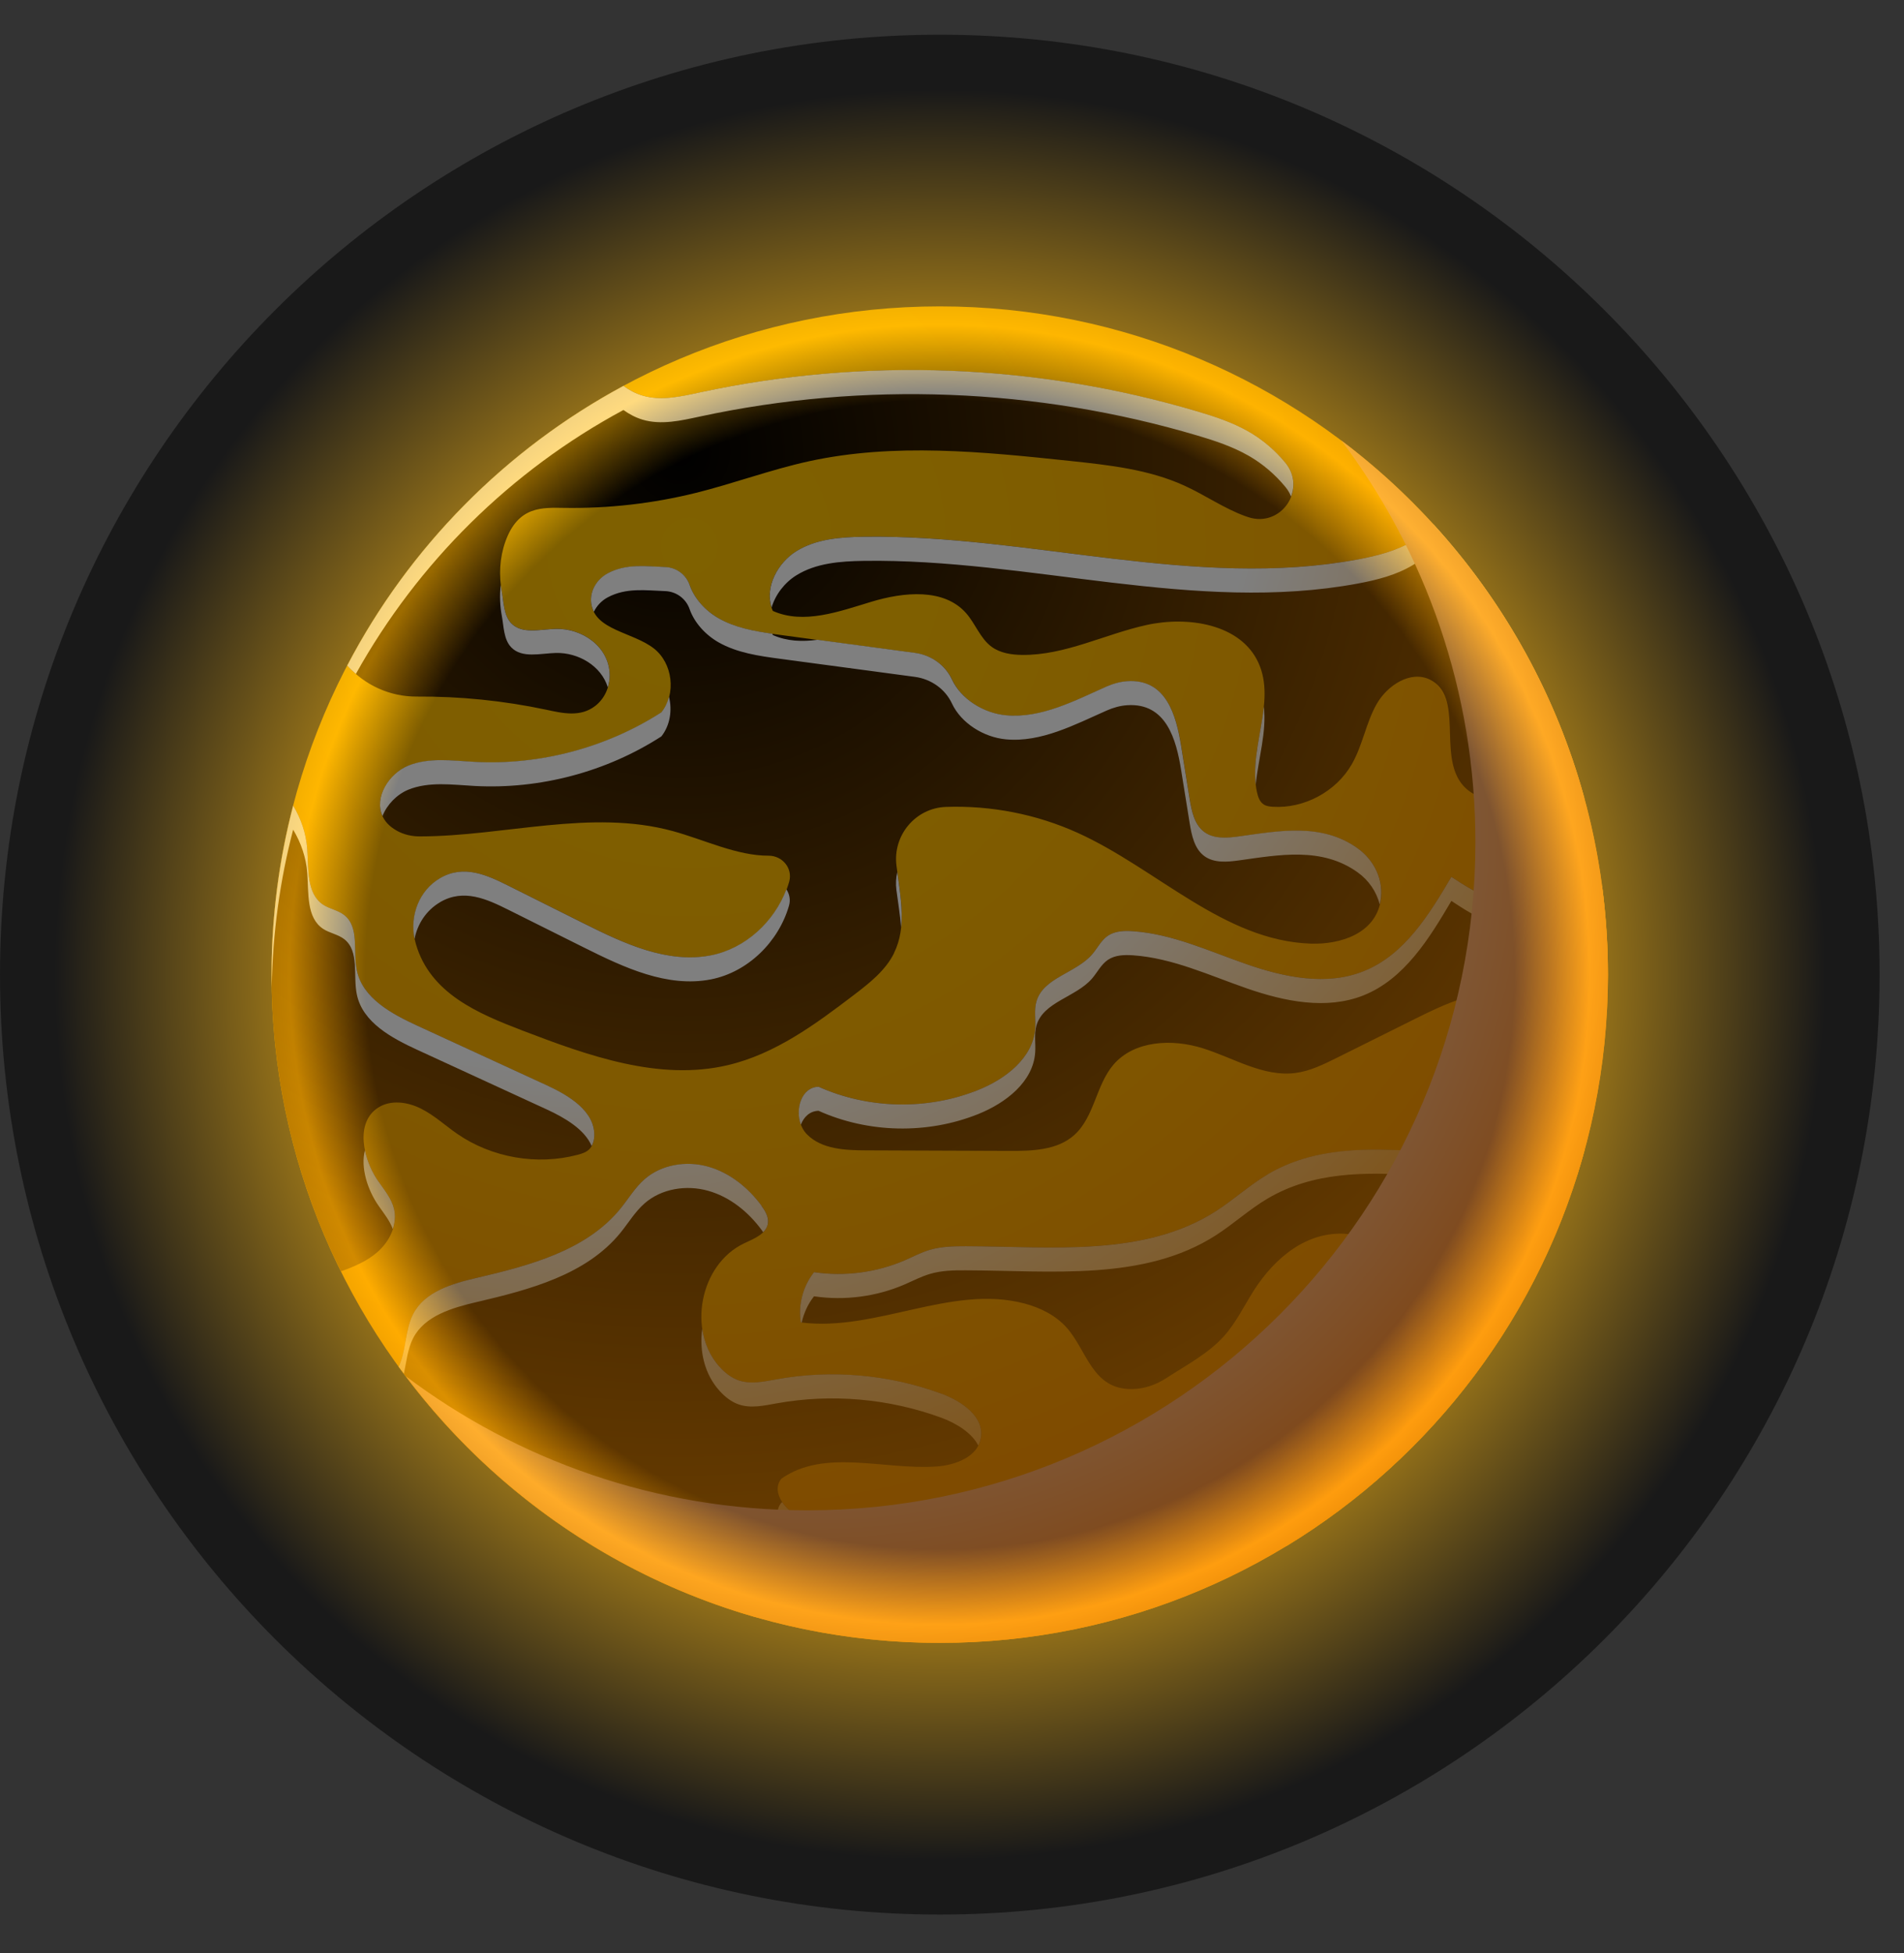
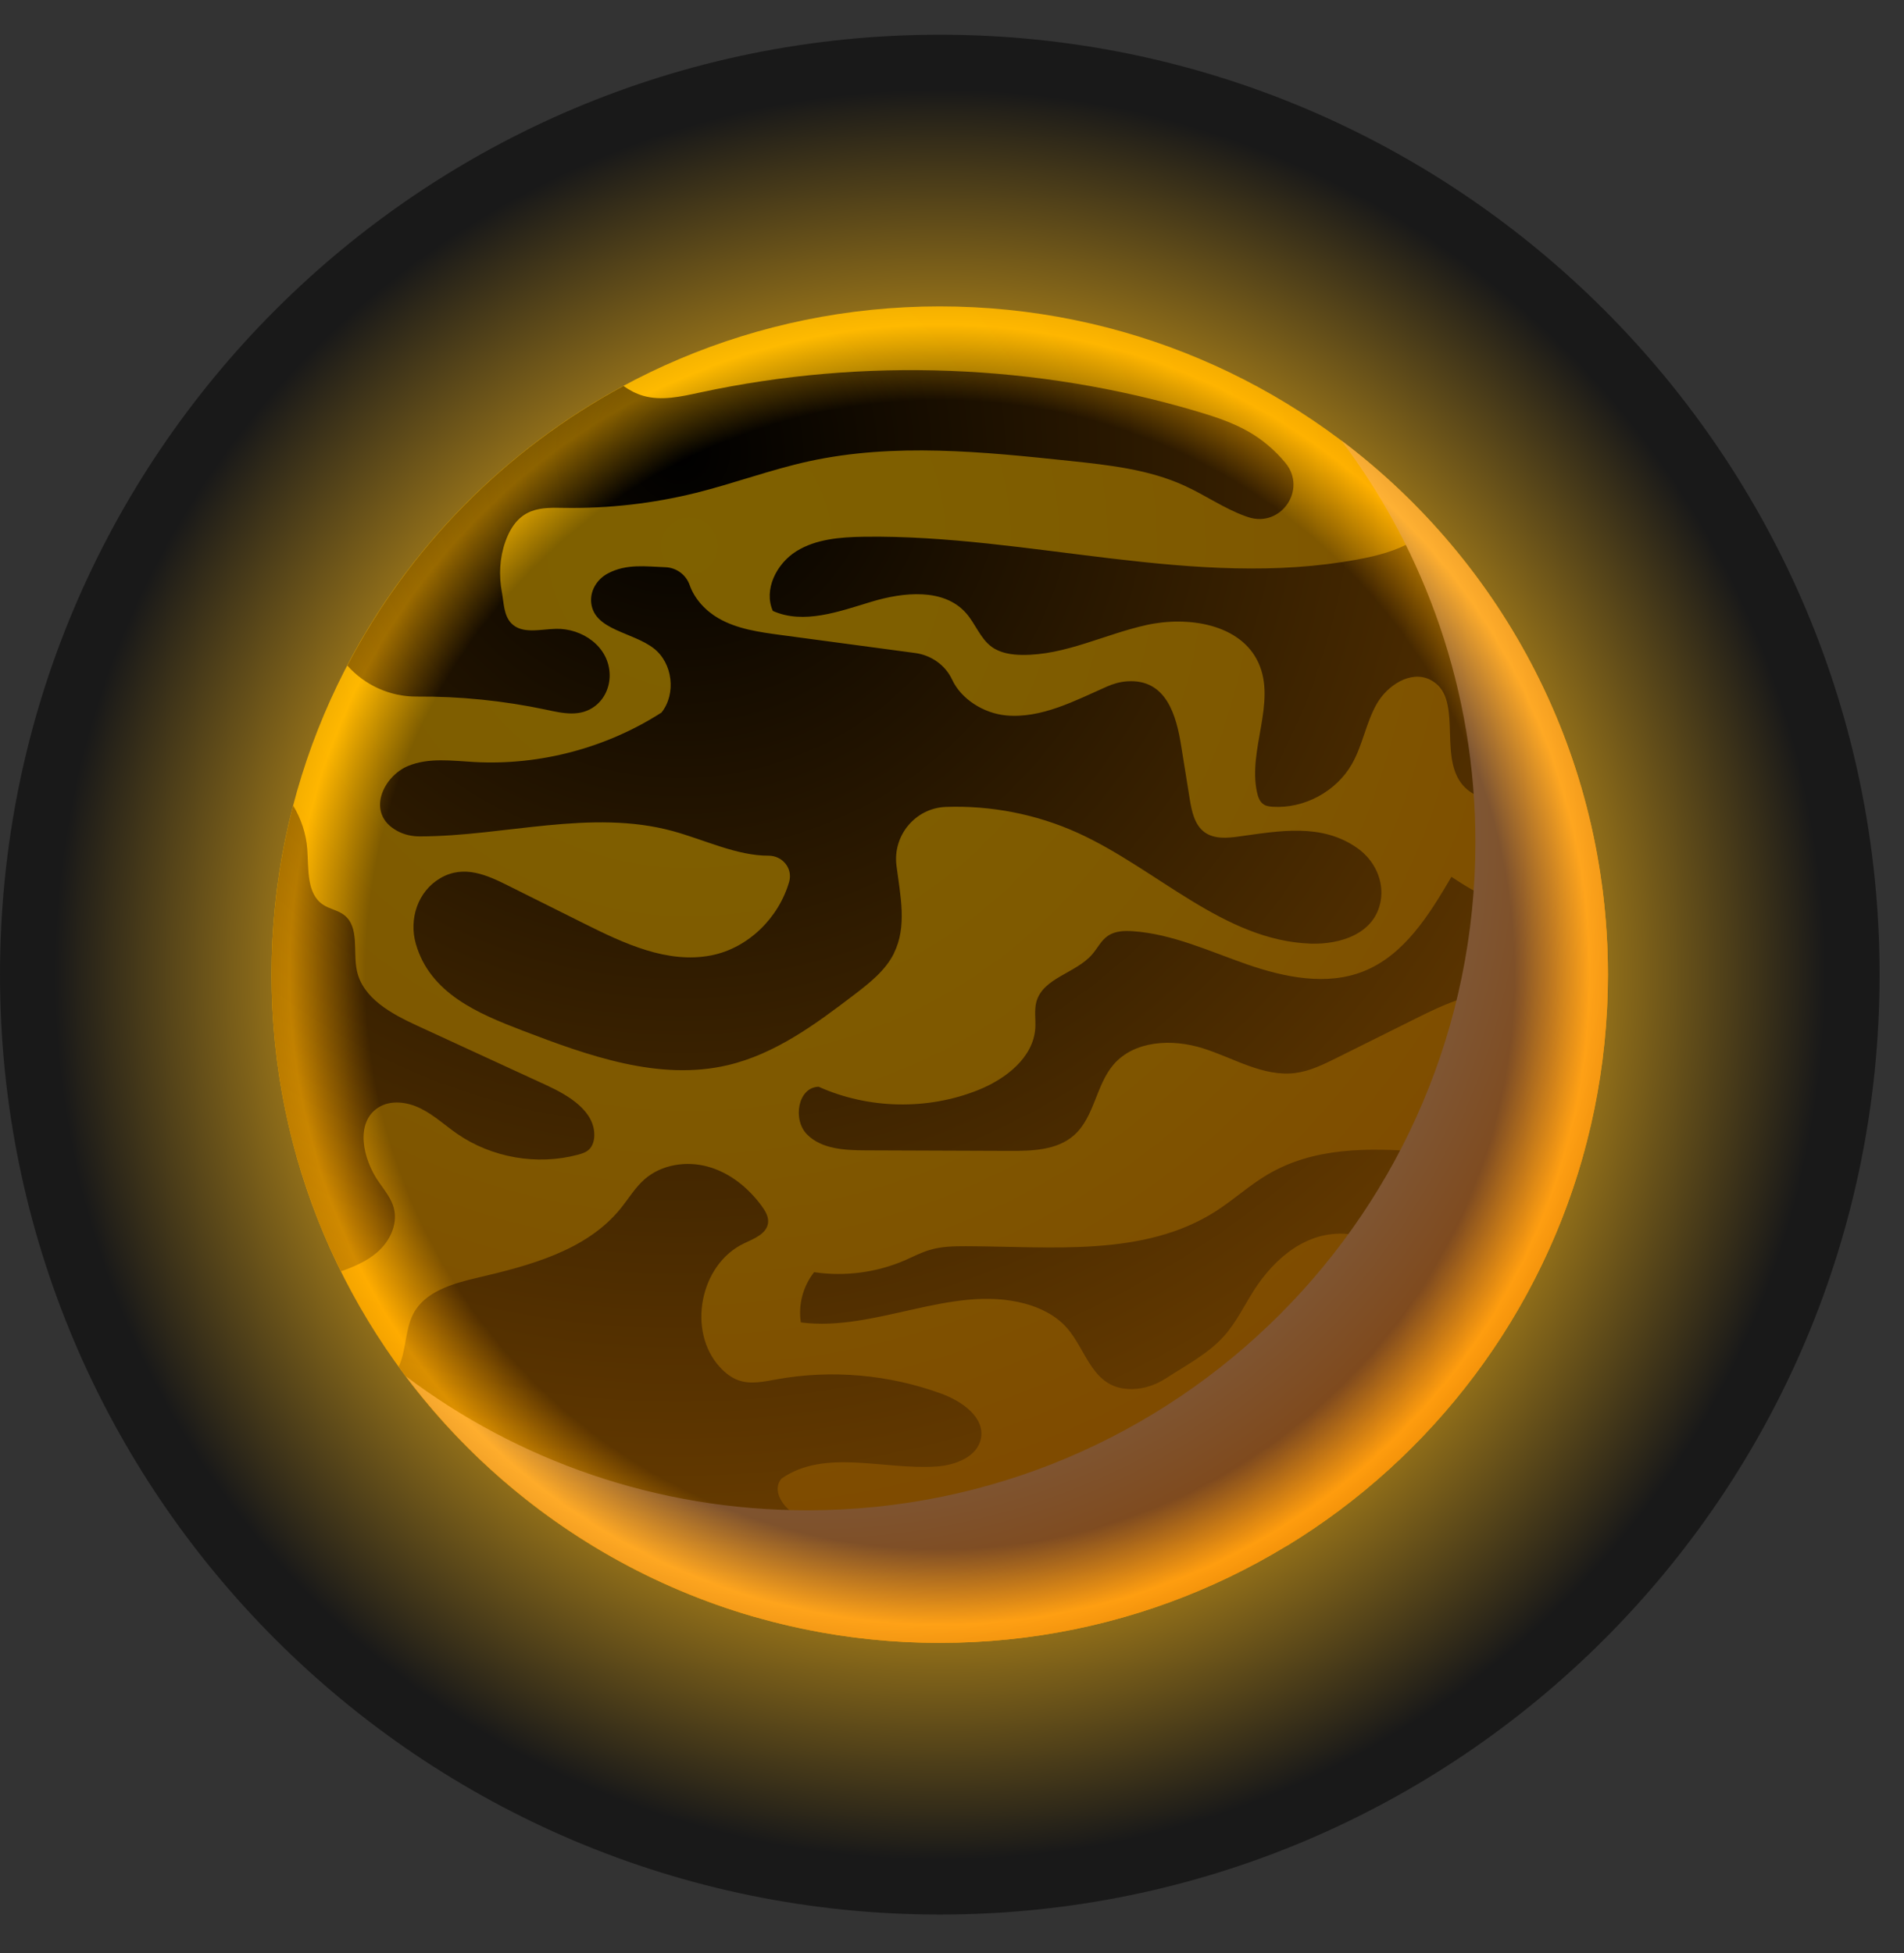
<svg xmlns="http://www.w3.org/2000/svg" width="39" height="40" viewBox="0 0 39 40" fill="none">
  <rect x="0" y="0" width="39" height="40" fill="#333333" stroke="none" />
  <path d="M19.248 33.647C26.807 33.647 32.934 27.52 32.934 19.961C32.934 12.403 26.807 6.275 19.248 6.275C11.69 6.275 5.562 12.403 5.562 19.961C5.562 27.52 11.69 33.647 19.248 33.647Z" fill="url(#paint0_radial_13066_4762)" />
-   <path style="mix-blend-mode:screen" d="M7.114 13.633C8.383 11.203 10.36 9.203 12.771 7.905C12.891 7.991 13.021 8.06 13.164 8.103C13.545 8.217 13.952 8.122 14.341 8.038C17.697 7.315 21.236 7.451 24.527 8.428C24.887 8.534 25.244 8.653 25.57 8.838C25.86 9.003 26.119 9.224 26.331 9.482C26.778 10.025 26.238 10.812 25.57 10.592C25.552 10.586 25.534 10.58 25.516 10.574C25.075 10.416 24.688 10.141 24.262 9.947C23.532 9.613 22.716 9.525 21.918 9.44C20.136 9.252 18.317 9.065 16.566 9.448C15.786 9.619 15.034 9.9 14.26 10.093C13.379 10.312 12.468 10.416 11.56 10.402C11.102 10.395 10.612 10.364 10.352 11.092C10.233 11.425 10.216 11.786 10.281 12.132C10.319 12.334 10.316 12.6 10.471 12.763C10.692 12.994 11.067 12.886 11.387 12.879C11.921 12.865 12.48 13.239 12.488 13.824C12.49 14.067 12.388 14.305 12.196 14.455C11.892 14.693 11.529 14.609 11.191 14.536C10.319 14.351 9.427 14.26 8.536 14.266C7.985 14.27 7.471 14.031 7.114 13.63V13.633ZM8.071 24.758C8.021 24.551 7.88 24.381 7.758 24.206C7.431 23.74 7.268 22.991 7.747 22.684C8.002 22.52 8.346 22.567 8.618 22.703C8.891 22.838 9.116 23.049 9.366 23.222C10.075 23.711 10.999 23.871 11.832 23.651C11.916 23.629 12.003 23.602 12.066 23.542C12.141 23.47 12.17 23.363 12.173 23.26C12.185 22.759 11.657 22.44 11.202 22.23C10.317 21.823 9.433 21.416 8.549 21.008C8.021 20.765 7.429 20.447 7.31 19.878C7.227 19.486 7.367 18.986 7.049 18.74C6.922 18.642 6.752 18.618 6.618 18.529C6.274 18.301 6.324 17.797 6.293 17.385C6.27 17.071 6.166 16.768 6.005 16.499C5.717 17.606 5.562 18.766 5.562 19.963C5.562 22.145 6.075 24.208 6.983 26.038C7.249 25.944 7.512 25.833 7.724 25.649C7.979 25.431 8.149 25.084 8.07 24.758H8.071ZM28.938 11.081C28.597 11.286 28.205 11.384 27.815 11.457C24.483 12.078 21.081 10.944 17.692 10.993C17.215 11.001 16.715 11.038 16.31 11.291C15.906 11.544 15.637 12.076 15.83 12.512C16.461 12.794 17.185 12.525 17.847 12.325C18.508 12.125 19.334 12.04 19.79 12.559C19.98 12.775 20.078 13.073 20.308 13.244C20.486 13.376 20.718 13.411 20.94 13.413C21.815 13.422 22.627 12.99 23.482 12.801C24.337 12.612 25.415 12.78 25.777 13.575C26.149 14.389 25.558 15.351 25.747 16.225C25.768 16.322 25.803 16.424 25.887 16.477C25.94 16.511 26.006 16.519 26.07 16.523C26.715 16.564 27.37 16.211 27.691 15.649C27.911 15.264 27.979 14.808 28.197 14.421C28.416 14.035 28.895 13.723 29.292 13.92C29.979 14.261 29.47 15.417 29.926 16.034C30.23 16.443 30.828 16.451 31.335 16.42C31.708 16.397 32.081 16.375 32.453 16.351C31.876 14.232 30.802 12.319 29.365 10.743C29.238 10.871 29.097 10.986 28.938 11.081ZM30.553 18.398C30.257 18.302 29.991 18.129 29.73 17.958C29.276 18.733 28.765 19.561 27.93 19.893C27.173 20.194 26.313 20.017 25.544 19.751C24.774 19.484 24.019 19.128 23.207 19.072C23.031 19.06 22.842 19.066 22.695 19.165C22.554 19.26 22.479 19.424 22.367 19.551C22.034 19.933 21.369 20.025 21.23 20.512C21.18 20.689 21.218 20.878 21.206 21.06C21.165 21.663 20.6 22.098 20.038 22.324C18.999 22.741 17.79 22.716 16.768 22.257C16.341 22.268 16.23 22.936 16.534 23.237C16.837 23.538 17.311 23.558 17.738 23.56C18.718 23.564 19.698 23.568 20.677 23.571C21.141 23.573 21.652 23.559 22 23.25C22.417 22.881 22.446 22.227 22.808 21.804C23.237 21.306 24.012 21.272 24.64 21.47C25.268 21.667 25.875 22.058 26.529 21.976C26.831 21.938 27.11 21.8 27.382 21.665C27.921 21.396 28.461 21.128 29.001 20.859C29.6 20.56 30.251 20.253 30.913 20.355C31.198 20.4 31.466 20.518 31.744 20.599C32.124 20.708 32.524 20.736 32.916 20.691C32.928 20.449 32.936 20.206 32.936 19.962C32.936 19.346 32.894 18.74 32.816 18.145C32.777 18.158 32.736 18.17 32.696 18.184C32 18.403 31.248 18.624 30.553 18.398ZM17.381 31.58C17.195 31.27 16.779 31.221 16.441 31.096C16.103 30.97 15.776 30.559 16.007 30.283C16.893 29.663 18.1 30.108 19.178 30.035C19.567 30.009 20.022 29.839 20.093 29.456C20.172 29.022 19.701 28.698 19.287 28.545C18.214 28.151 17.036 28.047 15.912 28.249C15.652 28.296 15.377 28.358 15.128 28.27C14.98 28.218 14.853 28.117 14.747 28.001C14.069 27.266 14.335 25.897 15.237 25.467C15.442 25.369 15.703 25.272 15.732 25.047C15.748 24.92 15.676 24.799 15.6 24.697C15.327 24.325 14.949 24.019 14.505 23.895C14.061 23.77 13.551 23.849 13.204 24.151C13.009 24.322 12.875 24.55 12.712 24.751C12.012 25.615 10.849 25.919 9.767 26.172C9.263 26.29 8.698 26.454 8.462 26.914C8.295 27.241 8.318 27.682 8.165 27.993C9.936 30.432 12.491 32.265 15.463 33.118C15.897 33.062 16.326 32.972 16.723 32.789C17.194 32.572 17.648 32.026 17.38 31.581L17.381 31.58ZM25.966 24.054C25.592 24.275 25.27 24.572 24.905 24.806C23.432 25.75 21.536 25.528 19.787 25.523C19.537 25.523 19.284 25.527 19.045 25.599C18.868 25.651 18.704 25.738 18.537 25.811C17.955 26.063 17.302 26.148 16.676 26.055C16.449 26.341 16.347 26.724 16.404 27.084C17.936 27.281 19.489 26.301 20.982 26.696C21.309 26.782 21.625 26.939 21.85 27.192C22.269 27.664 22.372 28.459 23.186 28.449C23.439 28.447 23.682 28.36 23.894 28.222C24.298 27.958 24.751 27.725 25.077 27.358C25.326 27.078 25.488 26.733 25.69 26.418C26.111 25.764 26.773 25.199 27.601 25.272C27.981 25.305 28.337 25.505 28.533 25.833C28.913 26.471 28.523 27.16 28.021 27.59C27.604 27.947 27.1 28.195 26.703 28.574C26.566 28.705 26.44 28.853 26.275 28.945C26.124 29.03 25.949 29.062 25.777 29.086C24.848 29.212 23.834 29.108 23.047 29.615C22.839 29.748 22.658 29.92 22.443 30.041C22.121 30.222 21.744 30.28 21.409 30.441C21.405 30.442 21.403 30.445 21.399 30.446C20.945 30.669 21.149 31.367 21.652 31.317C22.486 31.233 23.326 30.907 24.159 31.034C24.66 31.111 25.121 31.348 25.605 31.497C25.852 31.574 26.103 31.624 26.359 31.661C29.32 29.857 31.541 26.961 32.464 23.532C30.343 24.103 27.862 22.934 25.965 24.055L25.966 24.054ZM18.311 19.521C18.582 18.976 18.443 18.352 18.363 17.732C18.282 17.111 18.751 16.547 19.377 16.526C20.3 16.494 21.23 16.675 22.072 17.056C23.696 17.791 25.067 19.267 26.849 19.326C27.457 19.346 28.162 19.123 28.28 18.454C28.354 18.036 28.154 17.62 27.809 17.374C27.073 16.85 26.201 17.019 25.376 17.132C25.138 17.166 24.873 17.187 24.677 17.047C24.468 16.897 24.41 16.615 24.369 16.362C24.311 16.002 24.253 15.64 24.195 15.28C24.096 14.657 23.892 13.901 23.091 13.954C22.947 13.963 22.805 14.003 22.672 14.062C22.024 14.348 21.329 14.72 20.607 14.652C20.149 14.609 19.688 14.319 19.503 13.92C19.363 13.62 19.073 13.418 18.745 13.374C17.825 13.25 16.905 13.127 15.985 13.004C15.549 12.945 15.1 12.883 14.719 12.664C14.454 12.512 14.226 12.267 14.127 11.984C14.052 11.77 13.854 11.624 13.627 11.617C13.232 11.603 12.832 11.541 12.45 11.745C12.226 11.864 12.08 12.104 12.111 12.356C12.18 12.909 12.96 12.942 13.395 13.282C13.78 13.584 13.854 14.209 13.55 14.593C12.421 15.318 11.061 15.679 9.722 15.607C9.266 15.582 8.788 15.512 8.365 15.685C7.844 15.897 7.486 16.661 8.133 17.016C8.276 17.095 8.44 17.131 8.603 17.13C10.332 17.127 12.104 16.565 13.777 17.02C14.429 17.198 15.092 17.527 15.744 17.525C16.027 17.525 16.242 17.785 16.165 18.058C15.953 18.796 15.326 19.419 14.567 19.567C13.676 19.742 12.786 19.325 11.974 18.919C11.455 18.66 10.937 18.401 10.417 18.142C9.984 17.926 9.505 17.701 9.018 17.986C8.557 18.256 8.371 18.823 8.519 19.335C8.813 20.349 9.795 20.758 10.698 21.105C12.048 21.622 13.501 22.146 14.907 21.815C15.875 21.588 16.702 20.979 17.491 20.377C17.807 20.136 18.134 19.88 18.311 19.525V19.521Z" fill="url(#paint1_radial_13066_4762)" />
-   <path style="mix-blend-mode:multiply" d="M18.379 17.859C18.432 18.244 18.496 18.629 18.457 18.993C18.438 18.74 18.395 18.483 18.361 18.225C18.345 18.099 18.353 17.976 18.379 17.859ZM8.362 16.174C8.786 16.002 9.263 16.072 9.72 16.097C11.06 16.169 12.42 15.809 13.547 15.082C13.725 14.857 13.772 14.548 13.703 14.271C13.673 14.385 13.622 14.495 13.547 14.589C12.418 15.314 11.059 15.675 9.72 15.603C9.263 15.579 8.786 15.508 8.362 15.681C7.963 15.844 7.66 16.334 7.835 16.712C7.927 16.479 8.128 16.271 8.362 16.174ZM9.014 18.477C9.5 18.192 9.979 18.417 10.413 18.633C10.933 18.892 11.451 19.151 11.97 19.41C12.783 19.816 13.672 20.233 14.563 20.058C15.322 19.909 15.95 19.285 16.161 18.549C16.196 18.428 16.17 18.309 16.108 18.214C15.856 18.881 15.267 19.427 14.563 19.565C13.672 19.741 12.783 19.324 11.97 18.918C11.451 18.659 10.933 18.399 10.413 18.14C9.98 17.924 9.501 17.7 9.014 17.985C8.585 18.236 8.393 18.747 8.491 19.23C8.552 18.921 8.731 18.644 9.014 18.478V18.477ZM14.126 11.98C14.051 11.765 13.852 11.62 13.625 11.613C13.23 11.599 12.831 11.537 12.449 11.741C12.225 11.861 12.079 12.1 12.11 12.352C12.119 12.418 12.137 12.477 12.164 12.531C12.223 12.407 12.323 12.301 12.448 12.234C12.829 12.031 13.229 12.092 13.624 12.106C13.851 12.114 14.05 12.259 14.125 12.474C14.224 12.756 14.451 13.002 14.716 13.154C15.099 13.372 15.547 13.435 15.982 13.493C16.903 13.617 17.822 13.74 18.743 13.863C19.071 13.908 19.36 14.11 19.5 14.41C19.687 14.809 20.147 15.1 20.605 15.142C21.326 15.21 22.021 14.838 22.669 14.552C22.802 14.493 22.943 14.453 23.089 14.443C23.89 14.391 24.093 15.147 24.193 15.77L24.367 16.852C24.408 17.106 24.465 17.387 24.674 17.537C24.87 17.677 25.135 17.655 25.374 17.622C26.198 17.508 27.071 17.339 27.806 17.864C28.033 18.025 28.196 18.261 28.26 18.523C28.266 18.499 28.273 18.476 28.277 18.451C28.352 18.033 28.152 17.617 27.806 17.371C27.071 16.847 26.198 17.016 25.374 17.13C25.136 17.163 24.87 17.184 24.674 17.044C24.466 16.894 24.408 16.614 24.367 16.36L24.193 15.277C24.093 14.654 23.89 13.898 23.089 13.951C22.944 13.961 22.802 14 22.669 14.059C22.021 14.346 21.326 14.717 20.605 14.649C20.147 14.606 19.685 14.316 19.5 13.918C19.361 13.618 19.071 13.415 18.743 13.371C18.078 13.282 17.412 13.192 16.747 13.103C16.431 13.146 16.122 13.135 15.83 13.006C15.827 12.997 15.824 12.987 15.82 12.979C15.437 12.924 15.052 12.853 14.717 12.661C14.453 12.51 14.225 12.264 14.126 11.981V11.98ZM21.398 30.936C21.398 30.936 21.404 30.933 21.408 30.932C21.741 30.771 22.119 30.713 22.442 30.532C22.657 30.411 22.838 30.239 23.045 30.106C23.833 29.599 24.848 29.701 25.776 29.577C25.948 29.553 26.122 29.521 26.273 29.436C26.439 29.343 26.565 29.195 26.702 29.065C27.098 28.686 27.602 28.438 28.02 28.081C28.444 27.718 28.786 27.17 28.654 26.625C28.57 26.994 28.314 27.336 28.02 27.587C27.602 27.944 27.099 28.192 26.702 28.571C26.565 28.702 26.439 28.85 26.273 28.942C26.123 29.028 25.948 29.06 25.776 29.083C24.847 29.209 23.833 29.105 23.045 29.613C22.838 29.746 22.657 29.917 22.442 30.038C22.12 30.22 21.742 30.278 21.408 30.438C21.404 30.439 21.402 30.442 21.398 30.443C21.124 30.577 21.091 30.884 21.217 31.096C21.257 31.033 21.317 30.977 21.398 30.936ZM15.6 24.695C15.327 24.324 14.949 24.018 14.505 23.893C14.061 23.768 13.551 23.847 13.204 24.15C13.009 24.32 12.875 24.548 12.712 24.749C12.012 25.613 10.849 25.918 9.767 26.171C9.263 26.288 8.698 26.452 8.462 26.913C8.295 27.239 8.318 27.68 8.165 27.991C8.2 28.039 8.238 28.086 8.274 28.134C8.324 27.889 8.351 27.623 8.462 27.407C8.698 26.947 9.263 26.784 9.767 26.666C10.849 26.413 12.012 26.108 12.712 25.244C12.875 25.043 13.009 24.815 13.204 24.645C13.551 24.341 14.062 24.263 14.505 24.388C14.948 24.512 15.327 24.819 15.6 25.19C15.611 25.205 15.622 25.221 15.632 25.237C15.684 25.185 15.722 25.125 15.73 25.048C15.746 24.921 15.675 24.8 15.598 24.698L15.6 24.695ZM25.722 16.073C25.774 15.534 25.95 14.984 25.887 14.473C25.834 15 25.659 15.549 25.722 16.073ZM30.552 18.398C30.256 18.302 29.99 18.129 29.729 17.958C29.274 18.733 28.764 19.561 27.928 19.892C27.172 20.194 26.312 20.017 25.543 19.75C24.774 19.484 24.018 19.127 23.206 19.072C23.029 19.059 22.841 19.066 22.694 19.164C22.553 19.259 22.478 19.424 22.366 19.551C22.032 19.933 21.367 20.024 21.229 20.512C21.178 20.688 21.217 20.877 21.204 21.06C21.164 21.663 20.599 22.098 20.037 22.323C18.998 22.741 17.789 22.716 16.767 22.257C16.42 22.265 16.282 22.708 16.404 23.035C16.465 22.875 16.588 22.754 16.767 22.75C17.789 23.209 18.997 23.234 20.037 22.817C20.599 22.591 21.164 22.158 21.204 21.553C21.217 21.371 21.18 21.182 21.229 21.006C21.367 20.518 22.032 20.427 22.366 20.044C22.477 19.916 22.553 19.753 22.694 19.658C22.841 19.559 23.029 19.553 23.206 19.565C24.018 19.621 24.774 19.978 25.543 20.244C26.312 20.511 27.172 20.687 27.928 20.386C28.762 20.054 29.274 19.226 29.729 18.451C29.989 18.623 30.254 18.795 30.552 18.892C31.246 19.117 31.998 18.898 32.695 18.677C32.735 18.665 32.775 18.652 32.815 18.639C32.884 19.162 32.922 19.695 32.931 20.234C32.932 20.143 32.934 20.053 32.934 19.962C32.934 19.346 32.893 18.74 32.815 18.145C32.775 18.157 32.735 18.17 32.695 18.183C31.999 18.403 31.246 18.624 30.552 18.398ZM16.44 31.096C16.278 31.035 16.119 30.911 16.023 30.765C16.018 30.769 16.012 30.771 16.006 30.775C15.775 31.052 16.101 31.462 16.44 31.588C16.778 31.714 17.194 31.763 17.38 32.072C17.39 32.088 17.396 32.104 17.404 32.12C17.478 31.941 17.484 31.752 17.38 31.578C17.194 31.268 16.778 31.219 16.44 31.095V31.096ZM10.281 12.627C10.319 12.828 10.316 13.095 10.471 13.257C10.692 13.488 11.067 13.381 11.387 13.373C11.843 13.362 12.317 13.635 12.45 14.079C12.475 13.998 12.489 13.911 12.488 13.825C12.48 13.24 11.921 12.866 11.387 12.88C11.069 12.887 10.692 12.995 10.471 12.764C10.316 12.601 10.319 12.334 10.281 12.133C10.271 12.083 10.264 12.032 10.258 11.98C10.231 12.194 10.241 12.413 10.281 12.627ZM7.757 24.205C7.626 24.019 7.522 23.788 7.475 23.557C7.381 23.912 7.529 24.374 7.757 24.699C7.863 24.851 7.984 25 8.046 25.173C8.091 25.038 8.104 24.896 8.071 24.758C8.021 24.551 7.88 24.38 7.758 24.205H7.757ZM25.965 24.053C25.591 24.274 25.269 24.572 24.904 24.806C23.43 25.75 21.535 25.528 19.785 25.523C19.536 25.523 19.283 25.527 19.044 25.598C18.867 25.65 18.703 25.738 18.535 25.811C17.954 26.062 17.301 26.148 16.674 26.055C16.447 26.341 16.346 26.724 16.403 27.084C16.409 27.084 16.415 27.084 16.422 27.087C16.465 26.892 16.55 26.705 16.674 26.549C17.301 26.642 17.954 26.556 18.535 26.304C18.704 26.231 18.868 26.144 19.044 26.092C19.283 26.02 19.536 26.015 19.785 26.017C21.535 26.022 23.43 26.245 24.904 25.3C25.269 25.065 25.591 24.768 25.965 24.547C27.815 23.454 30.221 24.538 32.308 24.061C32.363 23.886 32.415 23.708 32.463 23.529C30.342 24.1 27.86 22.932 25.964 24.052L25.965 24.053ZM19.285 28.544C18.213 28.149 17.035 28.045 15.911 28.248C15.65 28.295 15.376 28.356 15.127 28.269C14.979 28.217 14.852 28.116 14.746 28C14.543 27.78 14.426 27.502 14.384 27.211C14.321 27.67 14.43 28.15 14.746 28.493C14.852 28.609 14.979 28.71 15.127 28.762C15.376 28.85 15.65 28.788 15.911 28.741C17.035 28.539 18.213 28.643 19.285 29.037C19.582 29.147 19.906 29.343 20.038 29.605C20.063 29.558 20.081 29.509 20.091 29.453C20.17 29.019 19.7 28.696 19.285 28.543V28.544ZM6.005 16.993C6.167 17.262 6.27 17.564 6.293 17.879C6.324 18.291 6.273 18.794 6.618 19.023C6.751 19.111 6.922 19.135 7.049 19.233C7.367 19.479 7.227 19.979 7.31 20.371C7.429 20.94 8.021 21.259 8.549 21.502C9.433 21.909 10.317 22.316 11.202 22.723C11.566 22.891 11.974 23.128 12.119 23.471C12.154 23.408 12.172 23.333 12.173 23.259C12.185 22.758 11.657 22.438 11.202 22.228C10.317 21.821 9.433 21.414 8.549 21.007C8.021 20.764 7.429 20.445 7.31 19.876C7.227 19.484 7.367 18.984 7.049 18.739C6.922 18.64 6.752 18.616 6.618 18.528C6.274 18.299 6.324 17.796 6.293 17.384C6.27 17.069 6.166 16.767 6.005 16.498C5.717 17.605 5.562 18.765 5.562 19.962C5.562 20.048 5.565 20.134 5.566 20.22C5.585 19.106 5.735 18.024 6.005 16.991V16.993ZM17.692 10.993C17.215 11 16.715 11.037 16.31 11.29C15.927 11.53 15.666 12.021 15.805 12.443C15.882 12.178 16.072 11.932 16.31 11.784C16.715 11.531 17.215 11.494 17.692 11.487C21.081 11.437 24.483 12.571 27.815 11.951C28.205 11.878 28.597 11.779 28.938 11.574C29.097 11.479 29.238 11.364 29.365 11.236C30.691 12.691 31.707 14.435 32.31 16.36C32.358 16.357 32.405 16.353 32.453 16.351C31.876 14.232 30.802 12.318 29.365 10.742C29.238 10.871 29.097 10.986 28.938 11.081C28.597 11.286 28.205 11.384 27.815 11.457C24.483 12.078 21.081 10.944 17.692 10.993ZM7.289 13.803C8.561 11.52 10.466 9.637 12.77 8.397C12.89 8.483 13.019 8.552 13.162 8.595C13.544 8.709 13.951 8.614 14.34 8.53C17.696 7.807 21.235 7.943 24.526 8.92C24.885 9.026 25.243 9.145 25.569 9.33C25.859 9.495 26.118 9.716 26.33 9.974C26.382 10.037 26.419 10.102 26.445 10.17C26.528 9.954 26.509 9.699 26.33 9.48C26.118 9.222 25.859 9.001 25.569 8.836C25.244 8.651 24.885 8.532 24.526 8.426C21.234 7.448 17.696 7.313 14.34 8.036C13.951 8.12 13.544 8.215 13.162 8.102C13.018 8.059 12.889 7.99 12.77 7.903C10.359 9.201 8.382 11.202 7.112 13.631C7.167 13.693 7.227 13.748 7.289 13.803Z" fill="url(#paint2_radial_13066_4762)" />
+   <path style="mix-blend-mode:screen" d="M7.114 13.633C8.383 11.203 10.36 9.203 12.771 7.905C12.891 7.991 13.021 8.06 13.164 8.103C13.545 8.217 13.952 8.122 14.341 8.038C17.697 7.315 21.236 7.451 24.527 8.428C24.887 8.534 25.244 8.653 25.57 8.838C25.86 9.003 26.119 9.224 26.331 9.482C26.778 10.025 26.238 10.812 25.57 10.592C25.552 10.586 25.534 10.58 25.516 10.574C25.075 10.416 24.688 10.141 24.262 9.947C23.532 9.613 22.716 9.525 21.918 9.44C20.136 9.252 18.317 9.065 16.566 9.448C15.786 9.619 15.034 9.9 14.26 10.093C13.379 10.312 12.468 10.416 11.56 10.402C11.102 10.395 10.612 10.364 10.352 11.092C10.233 11.425 10.216 11.786 10.281 12.132C10.319 12.334 10.316 12.6 10.471 12.763C10.692 12.994 11.067 12.886 11.387 12.879C11.921 12.865 12.48 13.239 12.488 13.824C12.49 14.067 12.388 14.305 12.196 14.455C11.892 14.693 11.529 14.609 11.191 14.536C10.319 14.351 9.427 14.26 8.536 14.266C7.985 14.27 7.471 14.031 7.114 13.63V13.633ZM8.071 24.758C8.021 24.551 7.88 24.381 7.758 24.206C7.431 23.74 7.268 22.991 7.747 22.684C8.002 22.52 8.346 22.567 8.618 22.703C8.891 22.838 9.116 23.049 9.366 23.222C10.075 23.711 10.999 23.871 11.832 23.651C11.916 23.629 12.003 23.602 12.066 23.542C12.141 23.47 12.17 23.363 12.173 23.26C12.185 22.759 11.657 22.44 11.202 22.23C10.317 21.823 9.433 21.416 8.549 21.008C8.021 20.765 7.429 20.447 7.31 19.878C7.227 19.486 7.367 18.986 7.049 18.74C6.922 18.642 6.752 18.618 6.618 18.529C6.274 18.301 6.324 17.797 6.293 17.385C6.27 17.071 6.166 16.768 6.005 16.499C5.717 17.606 5.562 18.766 5.562 19.963C5.562 22.145 6.075 24.208 6.983 26.038C7.249 25.944 7.512 25.833 7.724 25.649C7.979 25.431 8.149 25.084 8.07 24.758H8.071ZM28.938 11.081C28.597 11.286 28.205 11.384 27.815 11.457C24.483 12.078 21.081 10.944 17.692 10.993C17.215 11.001 16.715 11.038 16.31 11.291C15.906 11.544 15.637 12.076 15.83 12.512C16.461 12.794 17.185 12.525 17.847 12.325C18.508 12.125 19.334 12.04 19.79 12.559C19.98 12.775 20.078 13.073 20.308 13.244C20.486 13.376 20.718 13.411 20.94 13.413C21.815 13.422 22.627 12.99 23.482 12.801C24.337 12.612 25.415 12.78 25.777 13.575C26.149 14.389 25.558 15.351 25.747 16.225C25.768 16.322 25.803 16.424 25.887 16.477C25.94 16.511 26.006 16.519 26.07 16.523C26.715 16.564 27.37 16.211 27.691 15.649C27.911 15.264 27.979 14.808 28.197 14.421C28.416 14.035 28.895 13.723 29.292 13.92C29.979 14.261 29.47 15.417 29.926 16.034C30.23 16.443 30.828 16.451 31.335 16.42C31.708 16.397 32.081 16.375 32.453 16.351C31.876 14.232 30.802 12.319 29.365 10.743C29.238 10.871 29.097 10.986 28.938 11.081ZM30.553 18.398C30.257 18.302 29.991 18.129 29.73 17.958C29.276 18.733 28.765 19.561 27.93 19.893C27.173 20.194 26.313 20.017 25.544 19.751C24.774 19.484 24.019 19.128 23.207 19.072C23.031 19.06 22.842 19.066 22.695 19.165C22.554 19.26 22.479 19.424 22.367 19.551C22.034 19.933 21.369 20.025 21.23 20.512C21.18 20.689 21.218 20.878 21.206 21.06C21.165 21.663 20.6 22.098 20.038 22.324C18.999 22.741 17.79 22.716 16.768 22.257C16.341 22.268 16.23 22.936 16.534 23.237C16.837 23.538 17.311 23.558 17.738 23.56C18.718 23.564 19.698 23.568 20.677 23.571C21.141 23.573 21.652 23.559 22 23.25C22.417 22.881 22.446 22.227 22.808 21.804C23.237 21.306 24.012 21.272 24.64 21.47C25.268 21.667 25.875 22.058 26.529 21.976C26.831 21.938 27.11 21.8 27.382 21.665C27.921 21.396 28.461 21.128 29.001 20.859C29.6 20.56 30.251 20.253 30.913 20.355C31.198 20.4 31.466 20.518 31.744 20.599C32.124 20.708 32.524 20.736 32.916 20.691C32.928 20.449 32.936 20.206 32.936 19.962C32.936 19.346 32.894 18.74 32.816 18.145C32.777 18.158 32.736 18.17 32.696 18.184C32 18.403 31.248 18.624 30.553 18.398ZM17.381 31.58C17.195 31.27 16.779 31.221 16.441 31.096C16.103 30.97 15.776 30.559 16.007 30.283C16.893 29.663 18.1 30.108 19.178 30.035C19.567 30.009 20.022 29.839 20.093 29.456C20.172 29.022 19.701 28.698 19.287 28.545C18.214 28.151 17.036 28.047 15.912 28.249C15.652 28.296 15.377 28.358 15.128 28.27C14.98 28.218 14.853 28.117 14.747 28.001C14.069 27.266 14.335 25.897 15.237 25.467C15.442 25.369 15.703 25.272 15.732 25.047C15.748 24.92 15.676 24.799 15.6 24.697C15.327 24.325 14.949 24.019 14.505 23.895C14.061 23.77 13.551 23.849 13.204 24.151C13.009 24.322 12.875 24.55 12.712 24.751C12.012 25.615 10.849 25.919 9.767 26.172C9.263 26.29 8.698 26.454 8.462 26.914C8.295 27.241 8.318 27.682 8.165 27.993C9.936 30.432 12.491 32.265 15.463 33.118C15.897 33.062 16.326 32.972 16.723 32.789C17.194 32.572 17.648 32.026 17.38 31.581L17.381 31.58ZM25.966 24.054C25.592 24.275 25.27 24.572 24.905 24.806C23.432 25.75 21.536 25.528 19.787 25.523C19.537 25.523 19.284 25.527 19.045 25.599C18.868 25.651 18.704 25.738 18.537 25.811C17.955 26.063 17.302 26.148 16.676 26.055C16.449 26.341 16.347 26.724 16.404 27.084C17.936 27.281 19.489 26.301 20.982 26.696C21.309 26.782 21.625 26.939 21.85 27.192C22.269 27.664 22.372 28.459 23.186 28.449C23.439 28.447 23.682 28.36 23.894 28.222C24.298 27.958 24.751 27.725 25.077 27.358C25.326 27.078 25.488 26.733 25.69 26.418C26.111 25.764 26.773 25.199 27.601 25.272C27.981 25.305 28.337 25.505 28.533 25.833C28.913 26.471 28.523 27.16 28.021 27.59C27.604 27.947 27.1 28.195 26.703 28.574C26.566 28.705 26.44 28.853 26.275 28.945C26.124 29.03 25.949 29.062 25.777 29.086C22.839 29.748 22.658 29.92 22.443 30.041C22.121 30.222 21.744 30.28 21.409 30.441C21.405 30.442 21.403 30.445 21.399 30.446C20.945 30.669 21.149 31.367 21.652 31.317C22.486 31.233 23.326 30.907 24.159 31.034C24.66 31.111 25.121 31.348 25.605 31.497C25.852 31.574 26.103 31.624 26.359 31.661C29.32 29.857 31.541 26.961 32.464 23.532C30.343 24.103 27.862 22.934 25.965 24.055L25.966 24.054ZM18.311 19.521C18.582 18.976 18.443 18.352 18.363 17.732C18.282 17.111 18.751 16.547 19.377 16.526C20.3 16.494 21.23 16.675 22.072 17.056C23.696 17.791 25.067 19.267 26.849 19.326C27.457 19.346 28.162 19.123 28.28 18.454C28.354 18.036 28.154 17.62 27.809 17.374C27.073 16.85 26.201 17.019 25.376 17.132C25.138 17.166 24.873 17.187 24.677 17.047C24.468 16.897 24.41 16.615 24.369 16.362C24.311 16.002 24.253 15.64 24.195 15.28C24.096 14.657 23.892 13.901 23.091 13.954C22.947 13.963 22.805 14.003 22.672 14.062C22.024 14.348 21.329 14.72 20.607 14.652C20.149 14.609 19.688 14.319 19.503 13.92C19.363 13.62 19.073 13.418 18.745 13.374C17.825 13.25 16.905 13.127 15.985 13.004C15.549 12.945 15.1 12.883 14.719 12.664C14.454 12.512 14.226 12.267 14.127 11.984C14.052 11.77 13.854 11.624 13.627 11.617C13.232 11.603 12.832 11.541 12.45 11.745C12.226 11.864 12.08 12.104 12.111 12.356C12.18 12.909 12.96 12.942 13.395 13.282C13.78 13.584 13.854 14.209 13.55 14.593C12.421 15.318 11.061 15.679 9.722 15.607C9.266 15.582 8.788 15.512 8.365 15.685C7.844 15.897 7.486 16.661 8.133 17.016C8.276 17.095 8.44 17.131 8.603 17.13C10.332 17.127 12.104 16.565 13.777 17.02C14.429 17.198 15.092 17.527 15.744 17.525C16.027 17.525 16.242 17.785 16.165 18.058C15.953 18.796 15.326 19.419 14.567 19.567C13.676 19.742 12.786 19.325 11.974 18.919C11.455 18.66 10.937 18.401 10.417 18.142C9.984 17.926 9.505 17.701 9.018 17.986C8.557 18.256 8.371 18.823 8.519 19.335C8.813 20.349 9.795 20.758 10.698 21.105C12.048 21.622 13.501 22.146 14.907 21.815C15.875 21.588 16.702 20.979 17.491 20.377C17.807 20.136 18.134 19.88 18.311 19.525V19.521Z" fill="url(#paint1_radial_13066_4762)" />
  <path style="mix-blend-mode:multiply" d="M27.474 9.021C29.198 11.31 30.221 14.159 30.221 17.246C30.221 24.804 24.093 30.932 16.535 30.932C13.448 30.932 10.6 29.909 8.311 28.185C10.808 31.502 14.778 33.647 19.25 33.647C26.808 33.647 32.936 27.519 32.936 19.961C32.936 15.489 30.791 11.519 27.474 9.021Z" fill="url(#paint3_radial_13066_4762)" />
  <path style="mix-blend-mode:screen" opacity="0.5" d="M19.25 39.211C29.881 39.211 38.5 30.592 38.5 19.961C38.5 9.329 29.881 0.711 19.25 0.711C8.619 0.711 0 9.329 0 19.961C0 30.592 8.619 39.211 19.25 39.211Z" fill="url(#paint4_radial_13066_4762)" />
  <defs>
    <radialGradient id="paint0_radial_13066_4762" cx="0" cy="0" r="1" gradientUnits="userSpaceOnUse" gradientTransform="translate(14.108 11.164) scale(20.913 20.913)">
      <stop stop-color="#FFC200" />
      <stop offset="0.28" stop-color="#FFBD00" />
      <stop offset="0.59" stop-color="#FFB000" />
      <stop offset="0.9" stop-color="#FF9B00" />
      <stop offset="1" stop-color="#FF9300" />
    </radialGradient>
    <radialGradient id="paint1_radial_13066_4762" cx="0" cy="0" r="1" gradientUnits="userSpaceOnUse" gradientTransform="translate(13.875 9.163) scale(27.869 27.869)">
      <stop />
      <stop offset="1" stop-color="#FF9300" />
    </radialGradient>
    <radialGradient id="paint2_radial_13066_4762" cx="0" cy="0" r="1" gradientUnits="userSpaceOnUse" gradientTransform="translate(11.842 7.728) scale(26.116 26.116)">
      <stop offset="0.54" stop-color="white" />
      <stop offset="1" stop-color="#FF9300" />
    </radialGradient>
    <radialGradient id="paint3_radial_13066_4762" cx="0" cy="0" r="1" gradientUnits="userSpaceOnUse" gradientTransform="translate(16.723 17.02) scale(18.447 18.447)">
      <stop offset="0.33" stop-color="white" />
      <stop offset="1" stop-color="#FF7400" />
    </radialGradient>
    <radialGradient id="paint4_radial_13066_4762" cx="0" cy="0" r="1" gradientUnits="userSpaceOnUse" gradientTransform="translate(19.25 19.961) scale(19.25)">
      <stop offset="0.61" />
      <stop offset="0.69" stop-color="#FFB600" />
      <stop offset="0.94" />
    </radialGradient>
  </defs>
</svg>